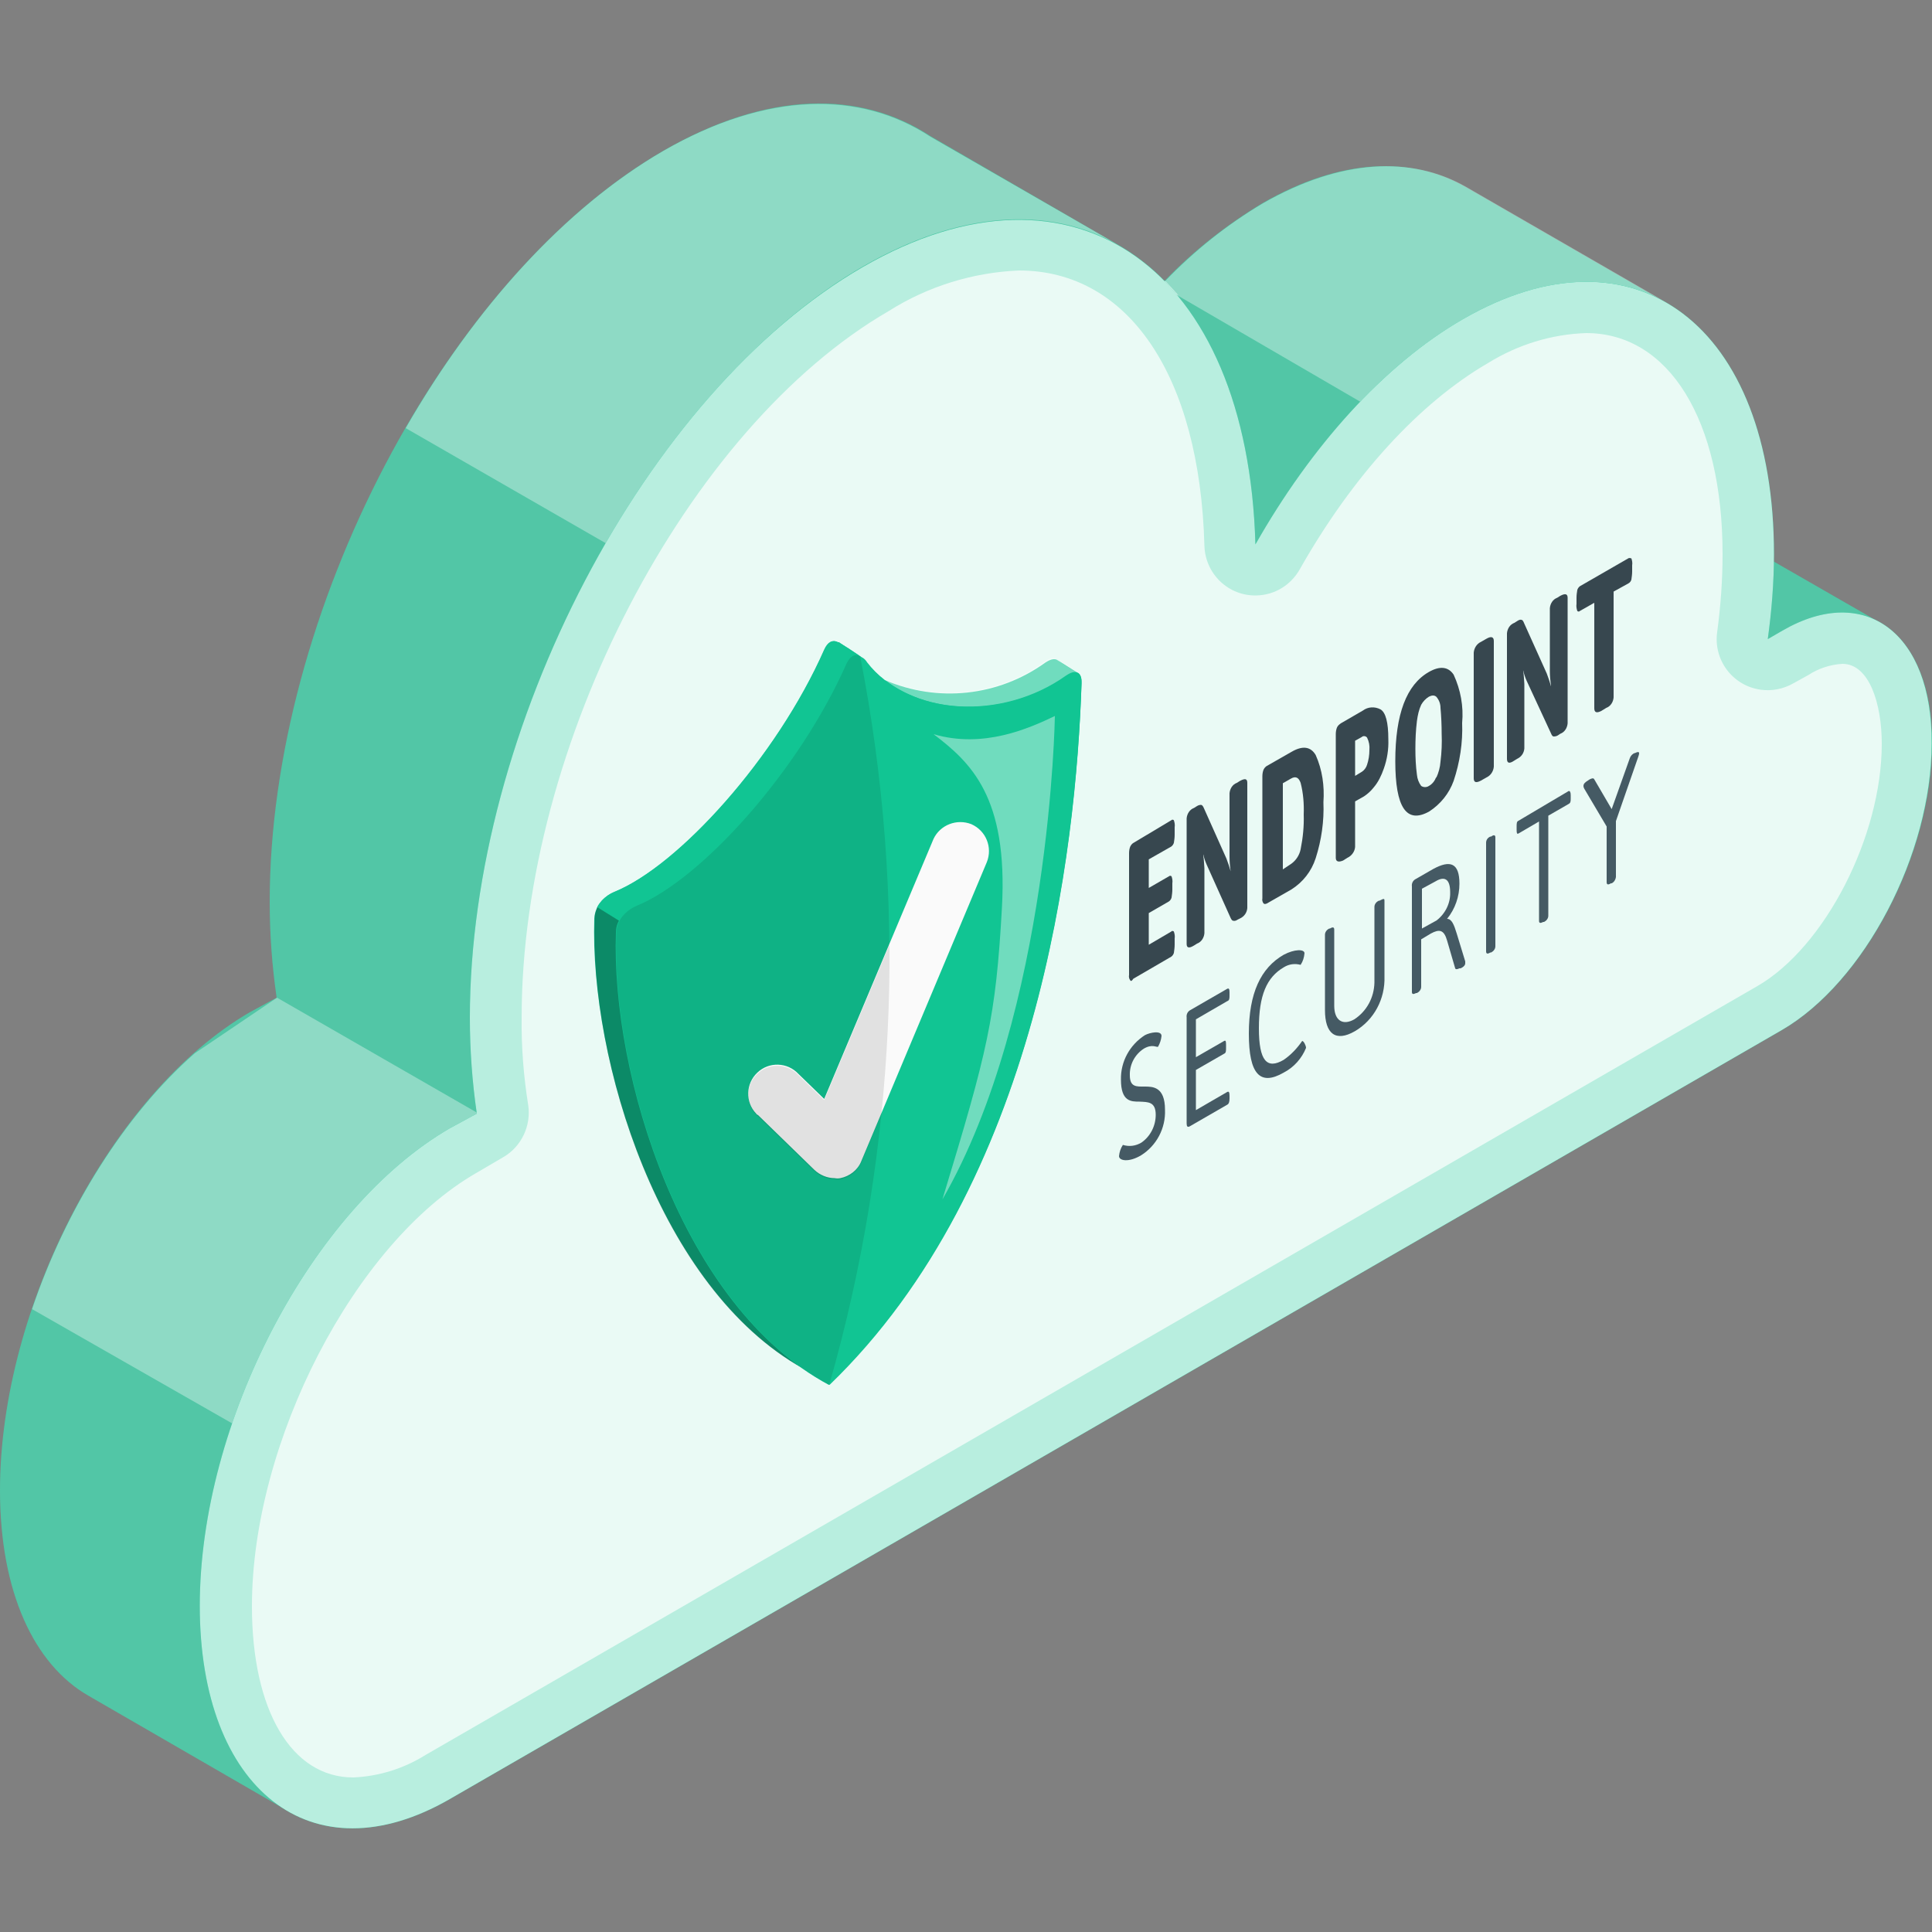
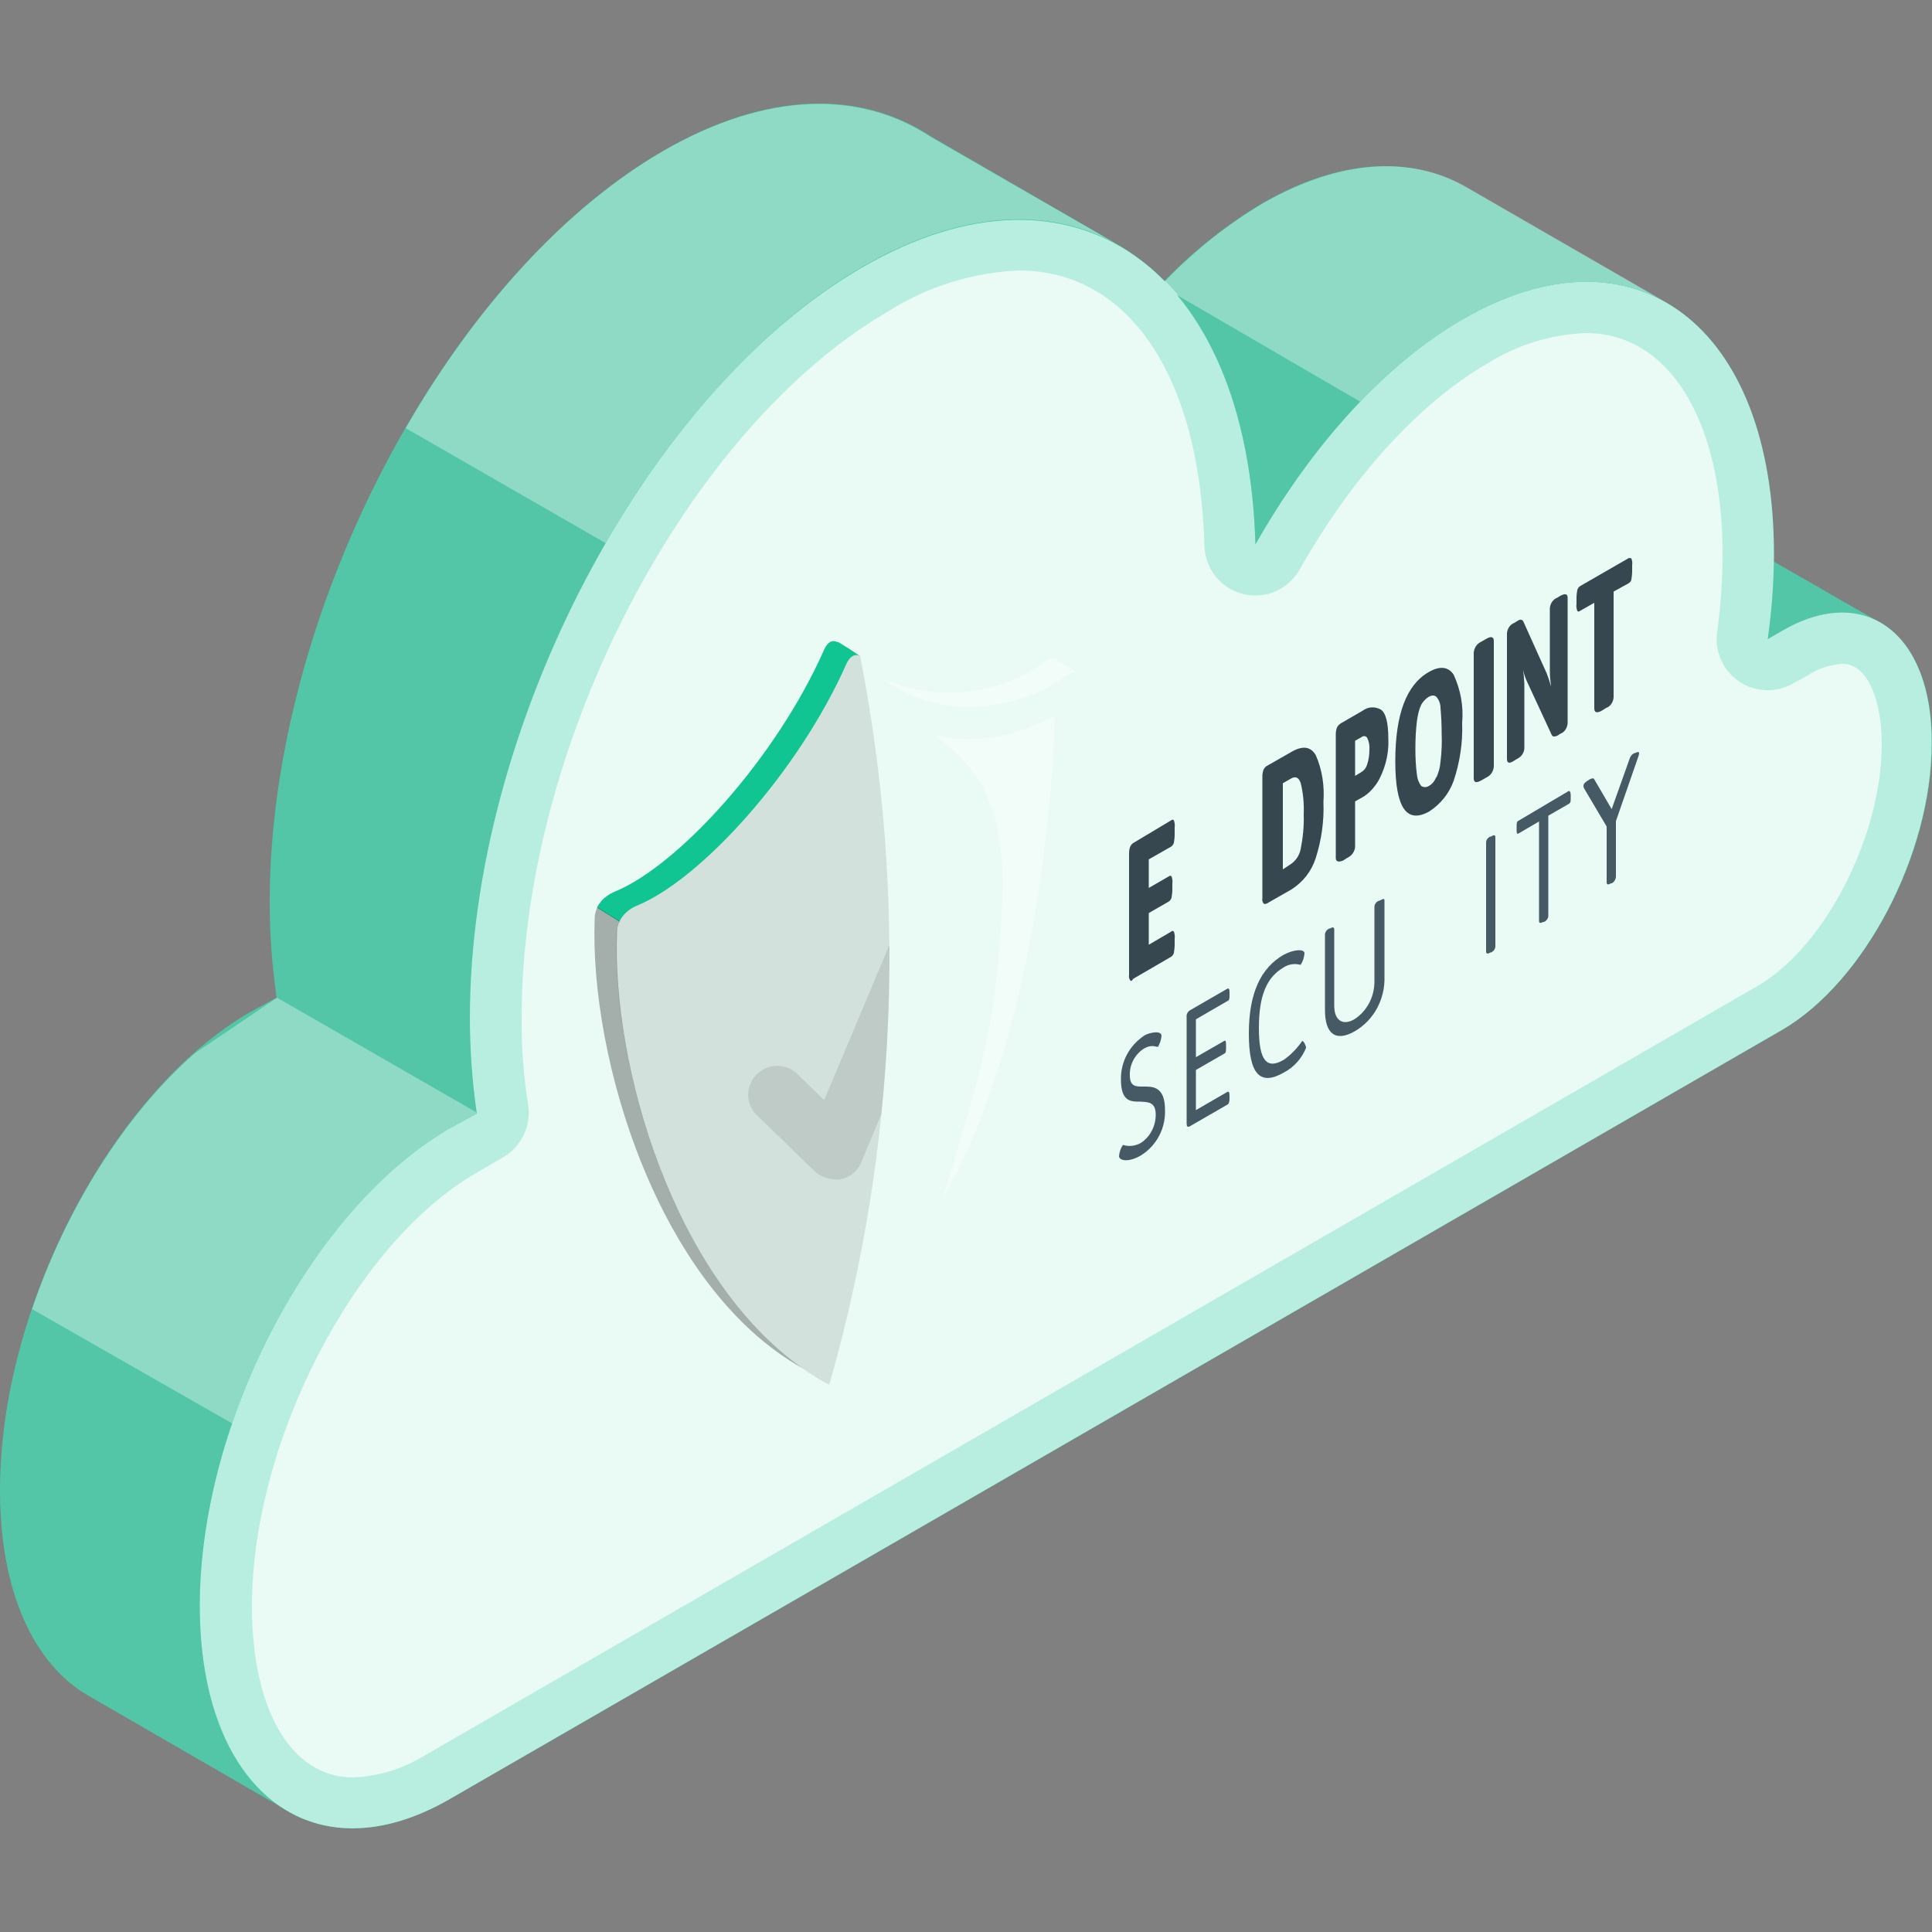
<svg xmlns="http://www.w3.org/2000/svg" version="1.1" id="Layer_1" x="0px" y="0px" viewBox="0 0 500 500" style="enable-background:new 0 0 500 500;" xml:space="preserve">
  <rect x="0" y="0" width="500" height="500" fill="#808080" stroke="none" />
  <style type="text/css">
	.st0{opacity:0.8;fill:#11C593;enable-background:new    ;}
	.st1{opacity:0.2;fill:#FFFFFF;enable-background:new    ;}
	.st2{opacity:0.35;fill:#FFFFFF;enable-background:new    ;}
	.st3{opacity:0.8;fill:#FFFFFF;enable-background:new    ;}
	.st4{fill:#11C593;}
	.st5{opacity:0.7;fill:#FFFFFF;enable-background:new    ;}
	.st6{opacity:0.4;fill:#FFFFFF;enable-background:new    ;}
	.st7{opacity:0.3;enable-background:new    ;}
	.st8{opacity:0.1;enable-background:new    ;}
	.st9{fill:#FAFAFA;}
	.st10{fill:#37474F;}
	.st11{fill:#455A64;}
</style>
  <g id="freepik--Cloud--inject-2">
    <g id="freepik--cloud--inject-2_00000013889246170297181690000006268553361973703333_">
      <g id="freepik--cloud--inject-2">
        <path class="st0" d="M487.7,161.8L487.7,161.8l-1.2-0.7l-0.7-0.4L459,145.3c0-0.6,0-1.2,0-1.9c0-32.8-11-55.7-28.4-65.4l0,0     l-51.3-29.6l0,0c-14.1-8.1-32.5-7.4-52.6,4.2c-9.3,5.6-17.8,12.3-25.3,20.1c-3.3-3.4-7-6.3-11.1-8.8l0,0l-49.4-28.6l0,0     c-18.2-12-42.3-11.8-69.2,3.7C115.5,71.5,69.8,158.5,69.8,233.4c0,8.3,0.6,16.6,1.8,24.8l-7,3.8C29,282.7,0,338,0,385.7l0,0     c0,26.3,8.8,45,22.8,53.1l0,0l51.9,30l0,0c11.3,6.5,25.9,5.9,41.8-3.3l94.1-54.3l250.6-144.7c21.4-12.4,38.8-45.6,38.8-74.2l0,0     C500.1,177.7,495.3,166.9,487.7,161.8z" />
        <path class="st1" d="M487.7,161.8L487.7,161.8l-1.2-0.7l-0.7-0.4L459,145.3c0-0.6,0-1.2,0-1.9c0-32.8-11-55.7-28.4-65.4l0,0     l-51.3-29.6l0,0c-14.1-8.1-32.5-7.4-52.6,4.2c-9.3,5.6-17.8,12.3-25.3,20.1c-3.3-3.4-7-6.3-11.1-8.8l0,0l-49.4-28.6l0,0     c-18.2-12-42.3-11.8-69.2,3.7C115.5,71.5,69.8,158.5,69.8,233.4c0,8.3,0.6,16.6,1.8,24.8l-7,3.8C29,282.7,0,338,0,385.7l0,0     c0,26.3,8.8,45,22.8,53.1l0,0l51.9,30l0,0c11.3,6.5,25.9,5.9,41.8-3.3l94.1-54.3l250.6-144.7c21.4-12.4,38.8-45.6,38.8-74.2l0,0     C500.1,177.7,495.3,166.9,487.7,161.8z" />
        <path class="st2" d="M430.8,78L430.8,78c-14-7.7-32.2-6.9-52.1,4.6c-9.8,5.8-18.8,13-26.6,21.4L305,76.6l-4.6-2.7l1.2-1.2     c7.5-7.8,16-14.6,25.3-20.1c20.1-11.5,38.5-12.3,52.6-4.2l0,0L430.8,78z" />
        <path class="st3" d="M301.5,72.7c1.2,1.2,2.3,2.5,3.5,3.8l-4.6-2.7L301.5,72.7z" />
        <path class="st2" d="M289.1,63.2L289.1,63.2c-17.7-9.9-40.7-8.7-65.7,5.7s-48.7,40.7-66.6,71.7L105,110.8     c17.8-31,41.1-56.9,66.6-71.7c26.7-15.4,51-15.7,69.2-3.7l0,0L289.1,63.2z" />
        <path class="st2" d="M123.7,288.1l-7,3.8c-24.2,14-45.3,43.9-56.4,76.6l-52-29.7c8.8-26,24-50.3,42.1-66.2l21.3-14.4L123.7,288.1     z" />
        <path class="st4" d="M461.3,163.2l-3.8,2.2c1-7.3,1.6-14.6,1.6-22c0-59.2-36-86.5-80.5-60.8c-20.6,11.9-39.4,33.1-53.7,58.3     c-2-71.3-46.7-103.5-101.6-71.8c-56.2,32.4-101.7,119.4-101.7,194.3c0,8.3,0.6,16.6,1.8,24.8l-7,3.8     c-35.7,20.7-64.7,76-64.7,123.6l0,0c0,47.6,29,70.6,64.7,50l94.1-54.3l0,0l250.6-144.7c21.4-12.4,38.8-45.6,38.8-74.2l0,0     C500.1,163.9,482.7,150.8,461.3,163.2z" />
        <path class="st5" d="M461.3,163.2l-3.8,2.2c1-7.3,1.6-14.6,1.6-22c0-59.2-36-86.5-80.5-60.8c-20.6,11.9-39.4,33.1-53.7,58.3     c-2-71.3-46.7-103.5-101.6-71.8c-56.2,32.4-101.7,119.4-101.7,194.3c0,8.3,0.6,16.6,1.8,24.8l-7,3.8     c-35.7,20.7-64.7,76-64.7,123.6l0,0c0,47.6,29,70.6,64.7,50l94.1-54.3l0,0l250.6-144.7c21.4-12.4,38.8-45.6,38.8-74.2l0,0     C500.1,163.9,482.7,150.8,461.3,163.2z" />
        <path class="st5" d="M91.4,460c-16,0-26.2-17.4-26.2-44.3c0-42.6,26.6-94,58-112.1l7-4.1c4.7-2.7,7.3-8.1,6.5-13.5l0,0     c-1.2-7.5-1.8-15.1-1.7-22.7c0-70.5,42.7-152.5,95-182.8c10.1-6.4,21.8-10,33.7-10.5c28.4,0,46.8,27.3,48,71.2l0,0     c0.2,7.3,6.2,13.1,13.5,12.9c4.7-0.1,8.9-2.7,11.2-6.8l0,0c13.7-24.2,31-43.1,48.8-53.4c7.6-4.7,16.3-7.4,25.3-7.7     c21.4,0,35.3,22.5,35.3,57.2c0,6.7-0.5,13.5-1.4,20.2l0,0c-1,7.2,4,13.9,11.3,14.9c2.9,0.4,5.9-0.2,8.5-1.7l3.8-2.1     c2.6-1.7,5.6-2.7,8.8-2.9c7,0,10.2,10.4,10.2,20.7c0,23.9-14.7,52.6-32.2,62.7l-344.7,199c-5.6,3.5-12,5.5-18.6,5.8L91.4,460z" />
      </g>
      <g id="freepik--Shield--inject-2">
-         <path class="st4" d="M279.9,176.9c0-1.4-0.2-2.3-0.8-2.7l0,0l0,0c-0.7-0.3-5.1-3.2-5.7-3.5l0,0l0,0c-0.7-0.3-1.7,0-2.9,0.8     c-12.1,8.7-27.8,10.4-41.5,4.5c-1.7-1.3-3.3-2.9-4.6-4.6l-0.2-0.3l0,0c-0.3-0.4-0.7-0.8-1.2-1l-5.9-3.9h-0.2     c-1.3-0.7-2.6,0-3.5,1.9c-12.4,28.1-37.8,56-54.3,62.7c-1.3,0.5-2.4,1.3-3.3,2.3c-1.2,1.2-1.9,2.9-2,4.6     c-1.2,36.6,16.8,95.7,54.1,116.5c2.2,1.5,4.5,3,6.8,4.2C268.7,306.3,278.5,220.2,279.9,176.9z" />
        <path class="st6" d="M279,174.1c-0.7-0.3-1.7,0-3,0.8c-14.4,10.3-34.6,10.8-47.2,0.9c13.7,5.9,29.4,4.2,41.5-4.5     c1.2-0.9,2.2-1.2,2.9-0.8l0,0l0,0C273.9,171,278.3,173.9,279,174.1z" />
        <path class="st4" d="M222.6,169.8c-1.3-0.7-2.6,0-3.5,1.9c-12.4,28.1-37.8,56-54.3,62.7c-1.9,0.8-3.6,2.2-4.5,4.1l-5.8-3.6     c0.3-0.7,0.7-1.2,1.2-1.8c0.9-1,2.1-1.8,3.3-2.3c16.5-6.7,41.9-34.6,54.3-62.7c0.9-2,2.1-2.6,3.5-1.9h0.2l2.6,1.6L222.6,169.8z" />
        <path class="st7" d="M207.7,354.1c-37.2-20.8-55.2-79.9-53.8-116.5c0-1,0.3-1.9,0.7-2.8l5.8,3.6c-0.5,0.9-0.7,1.8-0.7,2.8     C158.3,275.9,174.4,330.7,207.7,354.1z" />
-         <path class="st4" d="M279.9,176.9c-1.5,43.3-11.2,129.4-65.4,181.5c-38-20.3-56.4-80.2-55.1-117.1c0-1.7,0.7-3.4,2-4.6     c0.9-1,2-1.8,3.3-2.3c16.5-6.7,41.9-34.6,54.3-62.7c0.9-2,2.2-2.6,3.5-1.9l0,0l0,0c0.5,0.3,0.9,0.6,1.2,1l0,0l0.2,0.3     c11.5,14.5,35.5,15.4,51.9,3.8c1.3-0.9,2.3-1.2,3-0.8l0,0l0,0C279.7,174.6,280,175.5,279.9,176.9z" />
        <path class="st8" d="M222.6,169.8c-1.3-0.7-2.6,0-3.5,1.9c-12.4,28.1-37.8,56-54.3,62.7c-1.2,0.5-2.4,1.3-3.3,2.3     c-1.2,1.2-1.9,2.9-2,4.6c-1.3,36.9,17.1,96.8,55.1,117.1C232.2,297,234.9,232.4,222.6,169.8z" />
        <path class="st6" d="M241.6,190c12.9,3.8,24.7-1.5,31.4-4.7c0,0-1.1,76.5-29.1,125.1c11.7-38.5,13.8-46.9,15.4-75.5     C260.9,206.2,251.2,197.3,241.6,190z" />
-         <path id="freepik--Check--inject-2" class="st9" d="M251.4,213.3c-3.8-1.5-8.1,0.2-9.8,3.8l-28.3,67.3l-6.7-6.5     c-2.8-3-7.6-3.2-10.6-0.3c-3,2.8-3.2,7.6-0.3,10.6c0.1,0.2,0.3,0.3,0.5,0.4l14.6,14.2c1.4,1.3,3.3,2.1,5.2,2.1     c0.5,0.1,1,0.1,1.5,0c2.4-0.5,4.5-2.1,5.4-4.4l32.5-77.4C256.9,219.3,255.2,215,251.4,213.3z" />
        <path class="st8" d="M230.2,244.5l-16.9,40.2l-6.7-6.5c-2.8-3-7.6-3.2-10.6-0.3c-3,2.8-3.2,7.6-0.3,10.6c0.1,0.2,0.3,0.3,0.5,0.4     l14.6,14.2c1.4,1.3,3.3,2.1,5.2,2.1c0.5,0.1,1,0.1,1.5,0c2.4-0.5,4.5-2.1,5.4-4.4l5.2-12.5C229.6,273.7,230.3,259.1,230.2,244.5z     " />
      </g>
      <path class="st10" d="M292.5,253.7c-0.3-0.4-0.4-0.9-0.3-1.4v-31.5c0-0.6,0.1-1.2,0.3-1.7c0.2-0.4,0.5-0.8,0.9-1l9.7-5.8    c0.2-0.2,0.4-0.2,0.6-0.1c0,0,0.1,0.1,0.1,0.1c0.2,0.6,0.3,1.2,0.2,1.8v2c0,0.7-0.1,1.4-0.2,2c-0.1,0.4-0.4,0.8-0.7,1l-5.8,3.3    v7.4l5.2-3c0.2-0.2,0.5-0.2,0.7,0c0,0,0,0,0,0c0.2,0.6,0.3,1.2,0.2,1.8v1.6c0,0.7-0.1,1.4-0.2,2.1c-0.1,0.4-0.4,0.8-0.7,1l-5.2,3    v8.2l5.8-3.4c0.1-0.2,0.4-0.2,0.6-0.1c0,0,0.1,0.1,0.1,0.1c0.2,0.6,0.3,1.2,0.2,1.8v1.6c0,0.7-0.1,1.4-0.2,2.1    c-0.1,0.4-0.4,0.8-0.7,1l-9.8,5.7C292.9,253.9,292.7,254,292.5,253.7z" />
-       <path class="st10" d="M307.1,244.3v-32.5c0.1-1.2,0.8-2.3,1.9-2.7l0.8-0.5c0.3-0.2,0.7-0.3,1-0.3c0.3,0,0.5,0.3,0.7,0.7l5.9,13.2    c0.4,1.1,0.8,2.2,1.1,3.3l0,0c-0.2-1.3-0.3-2.6-0.3-3.8v-16.4c0.1-1.2,0.8-2.3,1.9-2.7l0.8-0.5c1.3-0.7,1.9-0.6,1.9,0.5V235    c-0.1,1.2-0.8,2.2-1.9,2.7l-0.6,0.3c-0.3,0.2-0.7,0.4-1.1,0.3c-0.3,0-0.5-0.3-0.7-0.7l-6.2-13.8c-0.4-0.9-0.7-1.8-0.9-2.7v0.3    c0.2,1.1,0.2,2.2,0.3,3.3v16.8c-0.1,1.2-0.8,2.3-1.9,2.7l-0.8,0.5C307.7,245.5,307.1,245.3,307.1,244.3z" />
      <path class="st10" d="M327,233.8c-0.3-0.4-0.4-0.9-0.3-1.3v-31.6c0-0.6,0.1-1.2,0.3-1.7c0.2-0.4,0.5-0.8,0.9-1l6.3-3.6    c2.9-1.7,5-1.4,6.3,0.8c1.7,3.8,2.3,8,2,12.2c0.2,4.9-0.5,9.8-2,14.5c-1.1,3.4-3.3,6.2-6.3,8.1l-6.3,3.6    C327.5,234,327.2,234,327,233.8z M334.1,223.6c1.3-0.9,2.2-2.3,2.5-3.8c0.6-3,0.9-6,0.8-9c0.1-2.7-0.1-5.5-0.8-8.2    c-0.5-1.4-1.3-1.8-2.5-1.1l-2.1,1.2v22.3L334.1,223.6z" />
      <path class="st10" d="M345.7,222v-32c0-0.6,0.1-1.2,0.3-1.7c0.2-0.5,0.6-0.8,1-1.1l5.7-3.3c1.3-1,3.1-1.1,4.6-0.3    c1.3,0.8,2,3.3,2,7.7c0.1,2.6-0.3,5.2-1.2,7.7c-0.6,1.7-1.4,3.4-2.6,4.8c-0.7,0.9-1.6,1.7-2.5,2.3l-2.3,1.3v11.8    c-0.1,1.2-0.9,2.3-2,2.8l-1.1,0.7C346.4,223.2,345.7,223,345.7,222z M352.5,199.7c0.6-0.4,1.1-1.1,1.3-1.8    c0.4-1.2,0.6-2.5,0.6-3.8c0.1-1.1-0.1-2.2-0.6-3.2c-0.3-0.4-0.8-0.5-1.2-0.3c0,0-0.1,0-0.1,0.1l-1.8,1v9.1L352.5,199.7z" />
      <path class="st10" d="M361.1,197c0-12.2,2.9-19.8,8.7-23.1c2.8-1.6,5-1.4,6.4,0.7c1.8,3.9,2.6,8.2,2.2,12.5    c0.2,5.1-0.6,10.2-2.2,15c-1.2,3.3-3.4,6-6.3,7.9C364,213.3,361.1,209,361.1,197z M371.7,201.3c0.6-1.3,1-2.7,1.1-4.2    c0.3-2.4,0.4-4.8,0.3-7.2c0-2.2-0.1-4.5-0.3-6.7c0-1.1-0.4-2.1-1.1-2.9c-0.5-0.4-1.1-0.4-1.9,0c-0.8,0.5-1.5,1.2-2,2.1    c-0.6,1.3-0.9,2.7-1.1,4.2c-0.3,2.4-0.4,4.8-0.4,7.2c0,2.2,0.1,4.5,0.4,6.7c0.1,1.1,0.5,2.1,1.1,2.9c0.6,0.4,1.4,0.4,2,0    c0.9-0.5,1.5-1.3,1.9-2.3V201.3z" />
      <path class="st10" d="M381.4,201.4v-32.5c0.1-1.2,0.8-2.3,1.9-2.8l1.4-0.8c1.2-0.7,1.9-0.5,1.9,0.6v32.5c-0.1,1.2-0.8,2.3-1.9,2.8    l-1.4,0.8C382,202.7,381.4,202.5,381.4,201.4z" />
      <path class="st10" d="M390,196.4v-32.5c0.1-1.2,0.8-2.3,1.9-2.7l0.8-0.5c0.3-0.2,0.7-0.4,1-0.3c0.3,0,0.5,0.3,0.7,0.8l5.9,13.1    c0.4,1.1,0.8,2.2,1.1,3.3v-0.2c-0.2-1.3-0.3-2.6-0.3-3.8v-16.2c0.1-1.2,0.8-2.3,1.9-2.7l0.8-0.5c1.3-0.7,1.9-0.5,1.9,0.5v32.5    c-0.1,1.2-0.8,2.3-1.9,2.7l-0.6,0.4c-0.3,0.2-0.7,0.3-1.1,0.3c-0.3,0-0.5-0.3-0.7-0.8l-6.3-13.6c-0.4-0.9-0.7-1.8-0.9-2.7v0.2    c0.2,1.1,0.2,2.2,0.3,3.3v16.7c-0.1,1.2-0.8,2.2-1.9,2.7l-0.8,0.5C390.6,197.7,390,197.5,390,196.4z" />
      <path class="st10" d="M412.6,183.3V156l-3.7,2.1c-0.2,0.2-0.4,0.2-0.6,0.1c0,0-0.1-0.1-0.1-0.1c-0.2-0.6-0.3-1.2-0.2-1.8v-1.6    c0-0.7,0.1-1.4,0.2-2c0.1-0.4,0.4-0.8,0.7-1l12.5-7.2c0.3-0.2,0.6,0,0.8,0c0.2,0.6,0.3,1.2,0.2,1.8v1.6c0,0.7-0.1,1.4-0.2,2.1    c-0.1,0.4-0.4,0.8-0.8,1l-3.8,2.1v27.4c-0.1,1.2-0.8,2.3-1.9,2.7l-1.3,0.8C413.2,184.6,412.6,184.4,412.6,183.3z" />
      <path class="st11" d="M300.6,268.1c-0.1,1-0.4,1.9-0.9,2.8c-0.4,0.2-1.5-0.8-3.7,0.5c-2.3,1.5-3.7,4.1-3.6,6.9    c0,3.1,1.8,2.9,3.8,2.9c2.1,0,5.3,0,5.3,6c0.2,4.8-2.2,9.3-6.2,11.8c-3.2,1.9-5.7,1.4-5.7,0.2c0.1-1,0.4-2,1-2.9    c1.6,0.5,3.3,0.3,4.8-0.6c2.3-1.6,3.7-4.3,3.7-7.2c0-3.4-2-3.3-4.2-3.4c-2.2,0-4.8,0-4.8-5.7c-0.1-4.7,2.3-9,6.2-11.5    C297.6,267.2,300.6,266.6,300.6,268.1z" />
      <path class="st11" d="M318.2,256.8v0.7c0,0.9,0,1.4-0.6,1.6l-8.1,4.7v9.8l7.3-4.2c0.4-0.2,0.5,0,0.5,1v0.7c0,0.9,0,1.4-0.5,1.6    l-7.3,4.2v10.4l8.1-4.7c0.4-0.2,0.6,0,0.6,1v0.7c0,0.9-0.2,1.4-0.6,1.6l-9.7,5.6c-0.6,0.3-0.8,0-0.8-0.8v-27.4    c-0.1-0.7,0.2-1.4,0.8-1.8l9.7-5.6C318,255.7,318.2,255.9,318.2,256.8z" />
      <path class="st11" d="M337.6,246.7c-0.1,1.1-0.4,2.1-1,3c-1.5-0.4-3-0.2-4.3,0.6c-4.5,2.6-6.5,7.3-6.5,15.8s2.1,10.7,6.4,8.2    c1.9-1.3,3.5-3,4.8-4.9c0.4,0,1,1.2,1,1.8c-1.1,2.7-3.1,5-5.8,6.4c-6.1,3.5-9,0.4-9-10.1s3.1-17,9-20.4    C335,245.6,337.6,245.6,337.6,246.7z" />
      <path class="st11" d="M358.3,233.2v19.5c0.2,5.8-2.7,11.3-7.7,14.2c-4.9,2.8-7.7,0.7-7.7-5.5v-19.5c0-0.7,0.5-1.3,1.1-1.6h0.2    c0.8-0.5,1.1-0.3,1.1,0.3v19.7c0,3.8,2.2,5.2,5.2,3.5c3.2-2.1,5.1-5.6,5.2-9.5v-19.6c0-0.7,0.5-1.3,1.1-1.6h0.2    C358.3,232.4,358.3,232.6,358.3,233.2z" />
-       <path class="st11" d="M377.7,228.7c0,3.3-1.1,6.5-3.2,9.1l0,0c1.2,0,1.8,1.5,2.5,3.8l2.2,7.2c0,0.2,0,0.4,0,0.5    c0,0.4-0.3,0.9-1.2,1.3h-0.3c-0.6,0.3-1,0.3-1.1,0l-2.1-7.2c-0.8-2.8-2-3-4.2-1.8l-2.5,1.5v12.3c0,0.7-0.5,1.3-1.1,1.6h-0.2    c-0.8,0.4-1.1,0.3-1.1-0.3v-27.3c-0.1-0.7,0.2-1.4,0.8-1.8l4.7-2.7C375.3,222.5,377.7,223.3,377.7,228.7z M368,230v10.3l3.8-2.1    c2.3-1.8,3.6-4.5,3.5-7.3c0-3.5-1.5-4.2-3.8-2.8L368,230z" />
      <path class="st11" d="M387,216.7v28.2c0,0.7-0.5,1.3-1.1,1.6h-0.2c-0.8,0.5-1.1,0.3-1.1-0.3v-28.1c0-0.7,0.4-1.3,1.1-1.6h0.2    C386.7,215.9,387,216.2,387,216.7z" />
      <path class="st11" d="M406.5,205.8v0.7c0,0.9,0,1.3-0.6,1.6l-5.2,3V237c0,0.7-0.5,1.3-1.1,1.6h-0.2c-0.8,0.4-1.1,0.3-1.1-0.3    v-25.7l-5.3,3.1c-0.4,0.2-0.5,0-0.5-1V214c0-0.9,0-1.4,0.5-1.6l13-7.7C406.3,204.7,406.5,205,406.5,205.8z" />
      <path class="st11" d="M423.1,194.9c0.8-0.4,1.1-0.3,1.1,0c0,0.3-0.1,0.6-0.2,0.9l-5.8,16.7V227c-0.1,0.7-0.5,1.3-1.1,1.6h-0.2    c-0.8,0.5-1.1,0.3-1.1-0.3v-14.4l-5.8-9.8c-0.1-0.2-0.2-0.4-0.2-0.7c0-0.5,0.3-0.9,1.3-1.5l0.3-0.2c0.6-0.3,1-0.4,1.2,0l4.5,7.7    l4.7-13.2c0.2-0.6,0.7-1.1,1.2-1.3L423.1,194.9z" />
    </g>
  </g>
</svg>